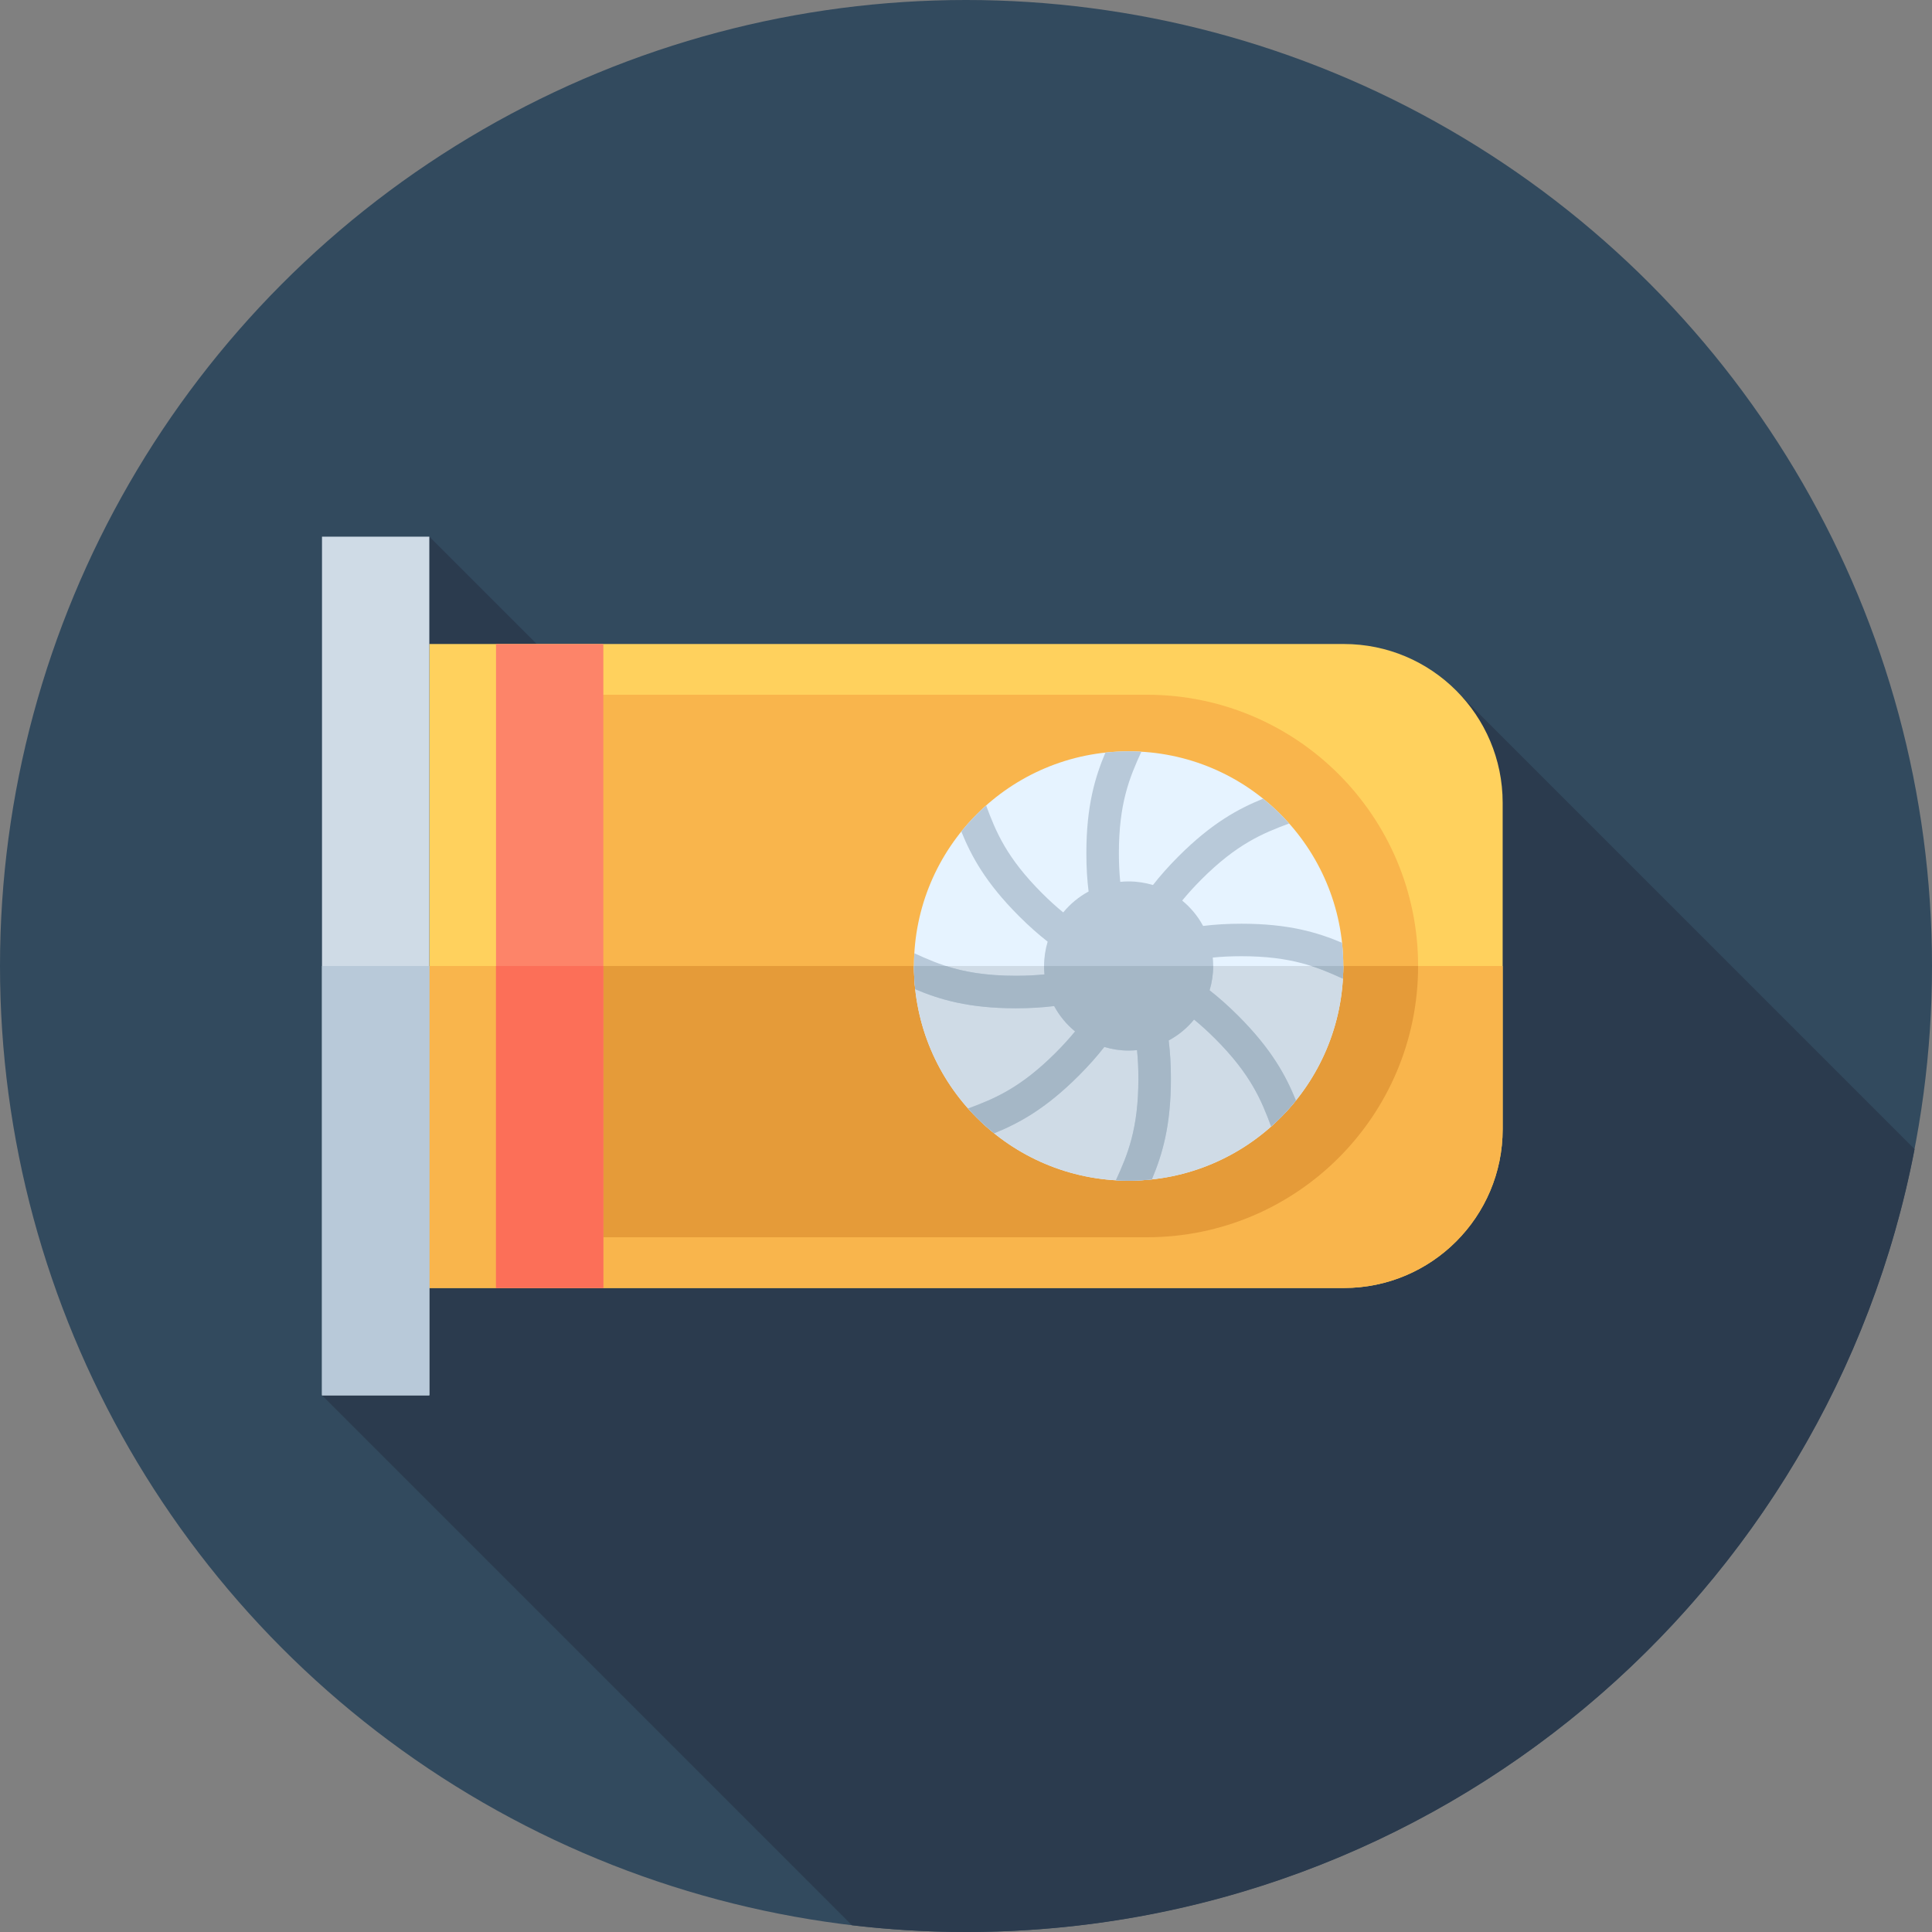
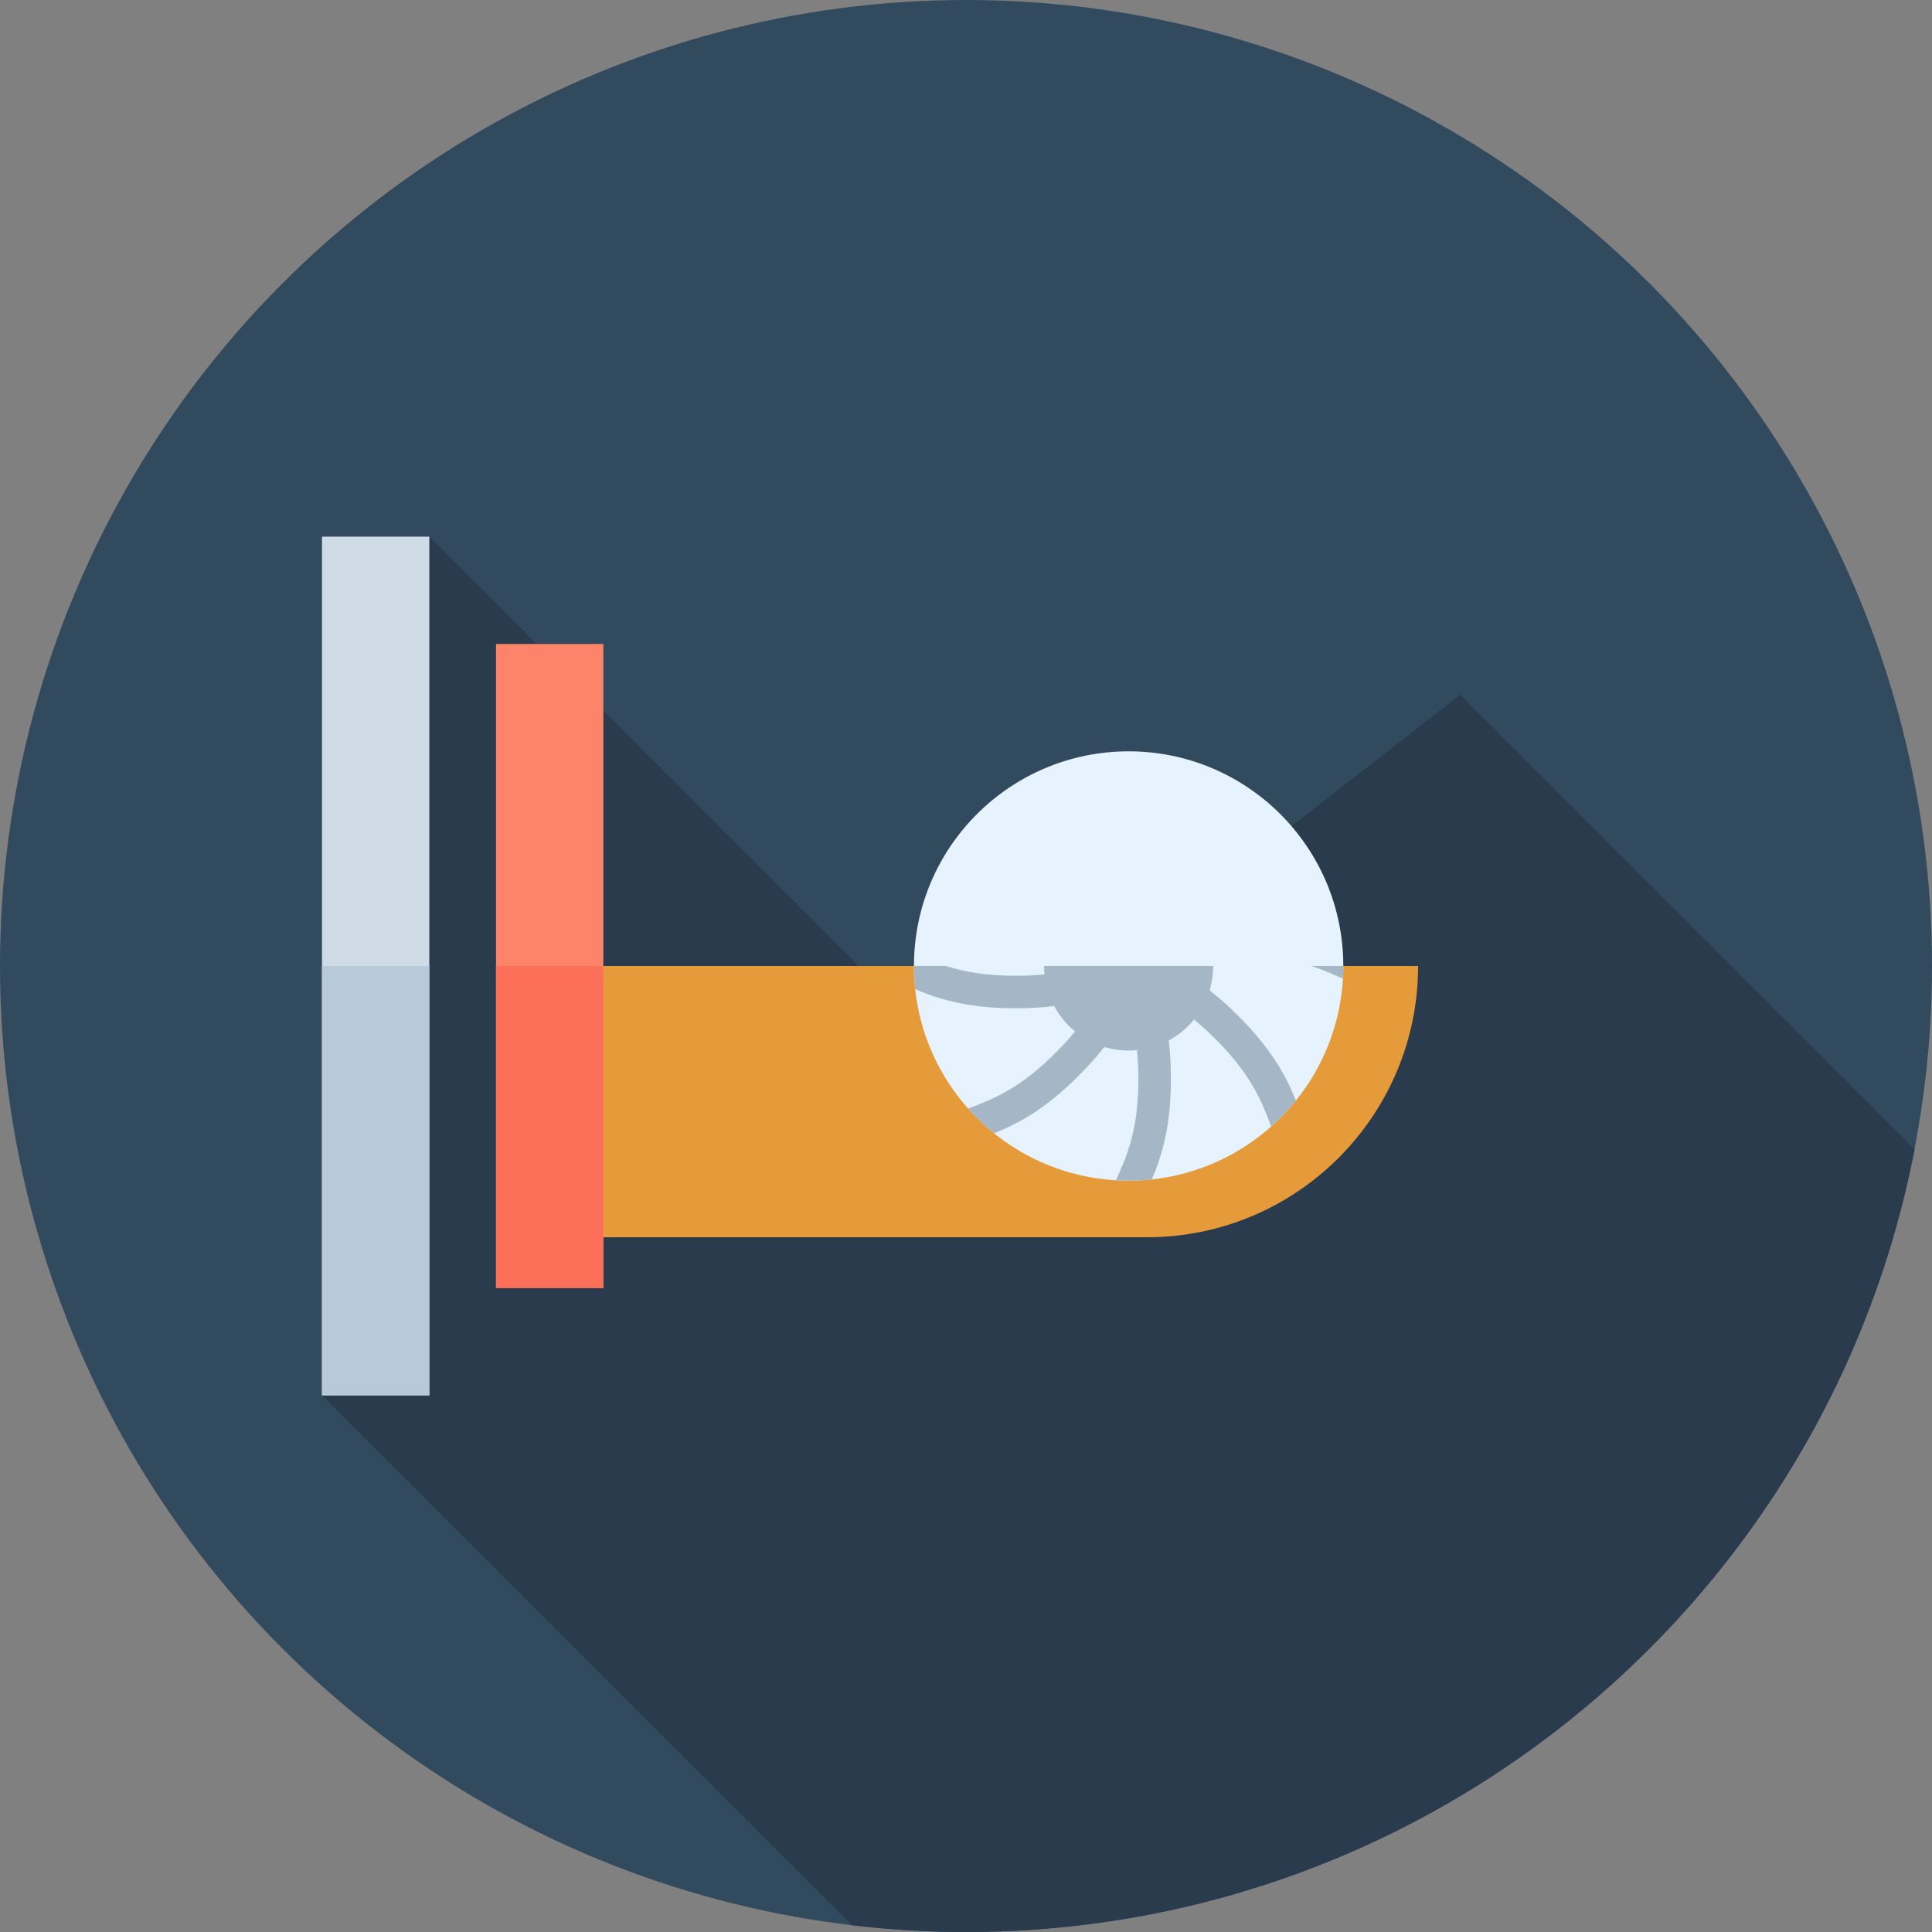
<svg xmlns="http://www.w3.org/2000/svg" version="1.1" id="Layer_1" x="0px" y="0px" viewBox="0 0 512 512" style="enable-background:new 0 0 512 512;" xml:space="preserve">
  <rect x="0" y="0" width="512" height="512" fill="#808080" stroke="none" />
  <circle style="fill:#324A5E;" cx="256" cy="256" r="256" />
  <path style="fill:#2B3B4E;" d="M507.385,304.538L386.96,184.113L256.945,285.389L113.778,142.222L97.402,249.678L85.333,369.778  L225.77,510.214C235.685,511.381,245.77,512,256,512C380.787,512,484.702,422.709,507.385,304.538z" />
-   <path style="fill:#FFD15D;" d="M356.13,341.333H113.778V170.667H356.13c23.247,0,42.093,18.846,42.093,42.091v86.483  C398.222,322.488,379.376,341.333,356.13,341.333z" />
  <g>
-     <path style="fill:#F9B54C;" d="M113.778,256v85.333H356.13c23.247,0,42.093-18.846,42.093-42.093V256H113.778z" />
-     <path style="fill:#F9B54C;" d="M303.925,327.887H136.189V184.113h167.736c39.702,0,71.887,32.185,71.887,71.887l0,0   C375.811,295.702,343.626,327.887,303.925,327.887z" />
-   </g>
+     </g>
  <path style="fill:#E59B39;" d="M136.189,327.887h167.736c39.702,0,71.887-32.185,71.887-71.887H136.189V327.887z" />
  <rect x="85.333" y="142.222" style="fill:#CFDBE6;" width="28.444" height="227.556" />
  <rect x="85.333" y="256" style="fill:#B8C9D9;" width="28.444" height="113.778" />
  <circle style="fill:#E6F3FF;" cx="299.098" cy="256" r="56.889" />
-   <path style="fill:#CFDBE6;" d="M299.098,312.889c31.418,0,56.889-25.471,56.889-56.889H242.209  C242.209,287.418,267.679,312.889,299.098,312.889z" />
-   <path style="fill:#B8C9D9;" d="M355.88,259.37c0.066-1.115,0.109-2.238,0.109-3.37c0-2.081-0.119-4.134-0.336-6.156  c-6.485-2.738-14.126-5.049-26.665-5.049c-3.801,0-7.144,0.217-10.149,0.59c-1.396-2.589-3.286-4.873-5.546-6.723  c1.455-1.779,3.134-3.643,5.113-5.622c9.356-9.356,16.186-12.193,23.23-14.805c-0.743-0.836-1.507-1.658-2.308-2.46  c-1.472-1.472-3.007-2.839-4.591-4.115c-6.522,2.65-13.559,6.418-22.425,15.284c-2.689,2.689-4.901,5.208-6.765,7.597  c-2.043-0.612-4.203-0.952-6.446-0.952c-0.752,0-1.493,0.04-2.226,0.112c-0.229-2.288-0.36-4.789-0.36-7.589  c0-13.233,2.824-20.066,5.956-26.895c-1.115-0.066-2.238-0.109-3.37-0.109c-2.081,0-4.134,0.119-6.156,0.336  c-2.738,6.485-5.049,14.126-5.049,26.665c0,3.801,0.217,7.144,0.59,10.149c-2.589,1.396-4.873,3.286-6.725,5.546  c-1.779-1.455-3.643-3.132-5.622-5.113c-9.356-9.356-12.193-16.186-14.805-23.23c-0.836,0.743-1.658,1.507-2.46,2.307  c-1.472,1.472-2.839,3.007-4.115,4.591c2.65,6.522,6.418,13.559,15.284,22.426c2.689,2.689,5.208,4.901,7.597,6.763  c-0.612,2.043-0.952,4.205-0.952,6.446c0,0.752,0.04,1.495,0.112,2.227c-2.284,0.229-4.786,0.359-7.58,0.359  c-13.238,0-20.073-2.824-26.902-5.958c-0.065,1.117-0.109,2.239-0.109,3.372c0,2.081,0.119,4.132,0.336,6.154  c6.487,2.738,14.129,5.051,26.674,5.051c3.798,0,7.137-0.217,10.142-0.588c1.396,2.589,3.286,4.872,5.544,6.723  c-1.455,1.777-3.129,3.637-5.106,5.615c-9.361,9.359-16.191,12.197-23.237,14.81c0.743,0.836,1.507,1.66,2.308,2.46  c1.47,1.472,3.007,2.838,4.591,4.113c6.523-2.651,13.562-6.42,22.431-15.289c2.688-2.688,4.896-5.203,6.758-7.59  c2.043,0.612,4.205,0.952,6.447,0.952c0.752,0,1.495-0.04,2.227-0.112c0.228,2.284,0.359,4.786,0.359,7.58  c0,13.238-2.824,20.073-5.958,26.902c1.117,0.065,2.239,0.109,3.372,0.109c2.081,0,4.132-0.119,6.154-0.336  c2.738-6.487,5.051-14.129,5.051-26.674c0-3.798-0.217-7.137-0.588-10.142c2.589-1.396,4.872-3.286,6.723-5.546  c1.777,1.455,3.637,3.131,5.615,5.108c9.361,9.361,12.197,16.193,14.81,23.237c0.836-0.743,1.66-1.507,2.46-2.308  c1.47-1.47,2.838-3.007,4.113-4.591c-2.651-6.523-6.42-13.564-15.289-22.433c-2.688-2.688-5.203-4.898-7.592-6.759  c0.612-2.043,0.952-4.205,0.952-6.446c0-0.752-0.04-1.493-0.112-2.227c2.288-0.229,4.789-0.359,7.589-0.359  C342.216,253.414,349.051,256.238,355.88,259.37z" />
  <g>
    <path style="fill:#A5B7C6;" d="M355.88,259.37c0.066-1.115,0.109-2.238,0.109-3.37h-8.476   C350.551,256.977,353.218,258.15,355.88,259.37z" />
    <path style="fill:#A5B7C6;" d="M276.799,258.227c-2.284,0.229-4.786,0.359-7.58,0.359c-8.077,0-13.764-1.055-18.527-2.586h-8.483   c0,2.081,0.119,4.132,0.336,6.154c6.487,2.738,14.129,5.051,26.674,5.051c3.798,0,7.137-0.217,10.142-0.588   c1.396,2.589,3.286,4.872,5.544,6.723c-1.455,1.777-3.129,3.637-5.106,5.615c-9.361,9.359-16.191,12.197-23.237,14.81   c0.743,0.836,1.507,1.66,2.308,2.46c1.47,1.472,3.006,2.838,4.591,4.113c6.523-2.651,13.562-6.42,22.431-15.289   c2.688-2.688,4.896-5.203,6.758-7.59c2.043,0.612,4.205,0.952,6.447,0.952c0.752,0,1.495-0.04,2.227-0.112   c0.228,2.284,0.359,4.786,0.359,7.58c0,13.238-2.824,20.073-5.958,26.902c1.117,0.065,2.239,0.109,3.372,0.109   c2.081,0,4.132-0.119,6.154-0.336c2.738-6.487,5.051-14.129,5.051-26.674c0-3.798-0.217-7.137-0.588-10.142   c2.589-1.396,4.872-3.286,6.723-5.546c1.777,1.455,3.637,3.131,5.615,5.108c9.361,9.361,12.197,16.193,14.81,23.237   c0.836-0.743,1.66-1.507,2.46-2.308c1.47-1.47,2.838-3.007,4.113-4.591c-2.651-6.523-6.42-13.564-15.289-22.433   c-2.688-2.688-5.203-4.898-7.592-6.759c0.612-2.043,0.952-4.205,0.952-6.446h-44.822   C276.687,256.752,276.727,257.495,276.799,258.227z" />
  </g>
  <rect x="131.448" y="170.667" style="fill:#FD8469;" width="28.444" height="170.667" />
  <rect x="131.448" y="256" style="fill:#FC6F58;" width="28.444" height="85.333" />
  <g>
</g>
  <g>
</g>
  <g>
</g>
  <g>
</g>
  <g>
</g>
  <g>
</g>
  <g>
</g>
  <g>
</g>
  <g>
</g>
  <g>
</g>
  <g>
</g>
  <g>
</g>
  <g>
</g>
  <g>
</g>
  <g>
</g>
</svg>